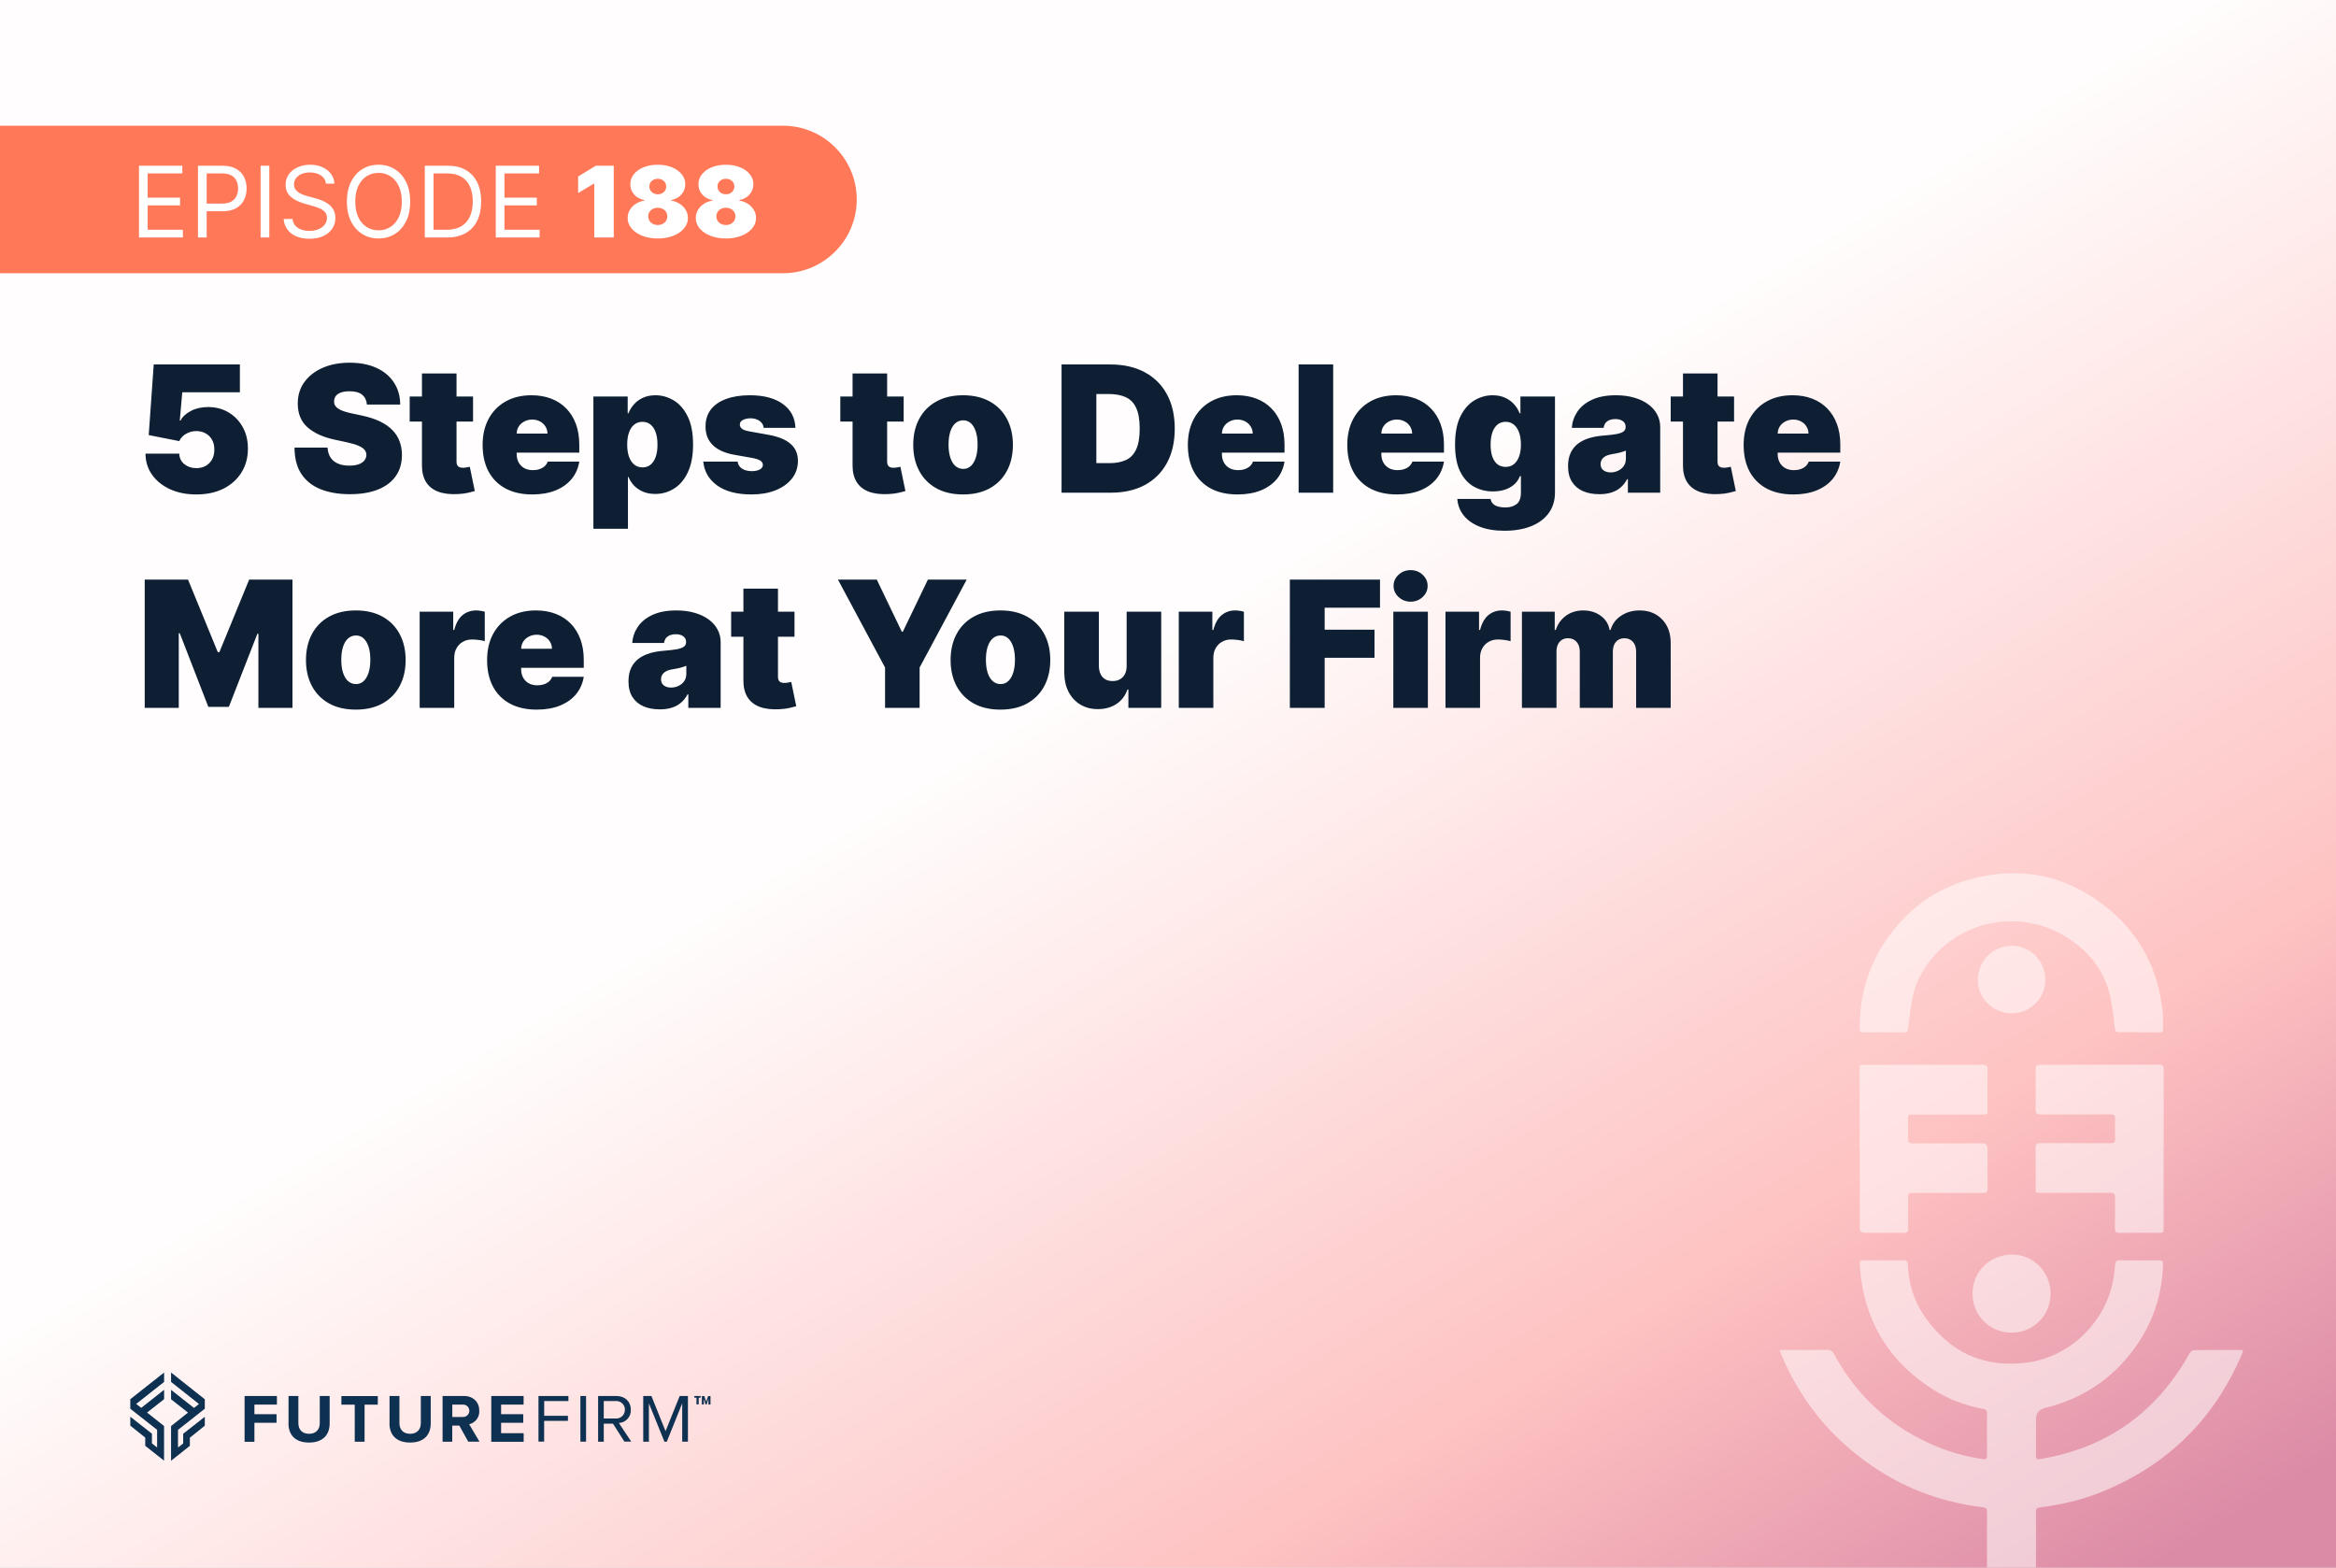
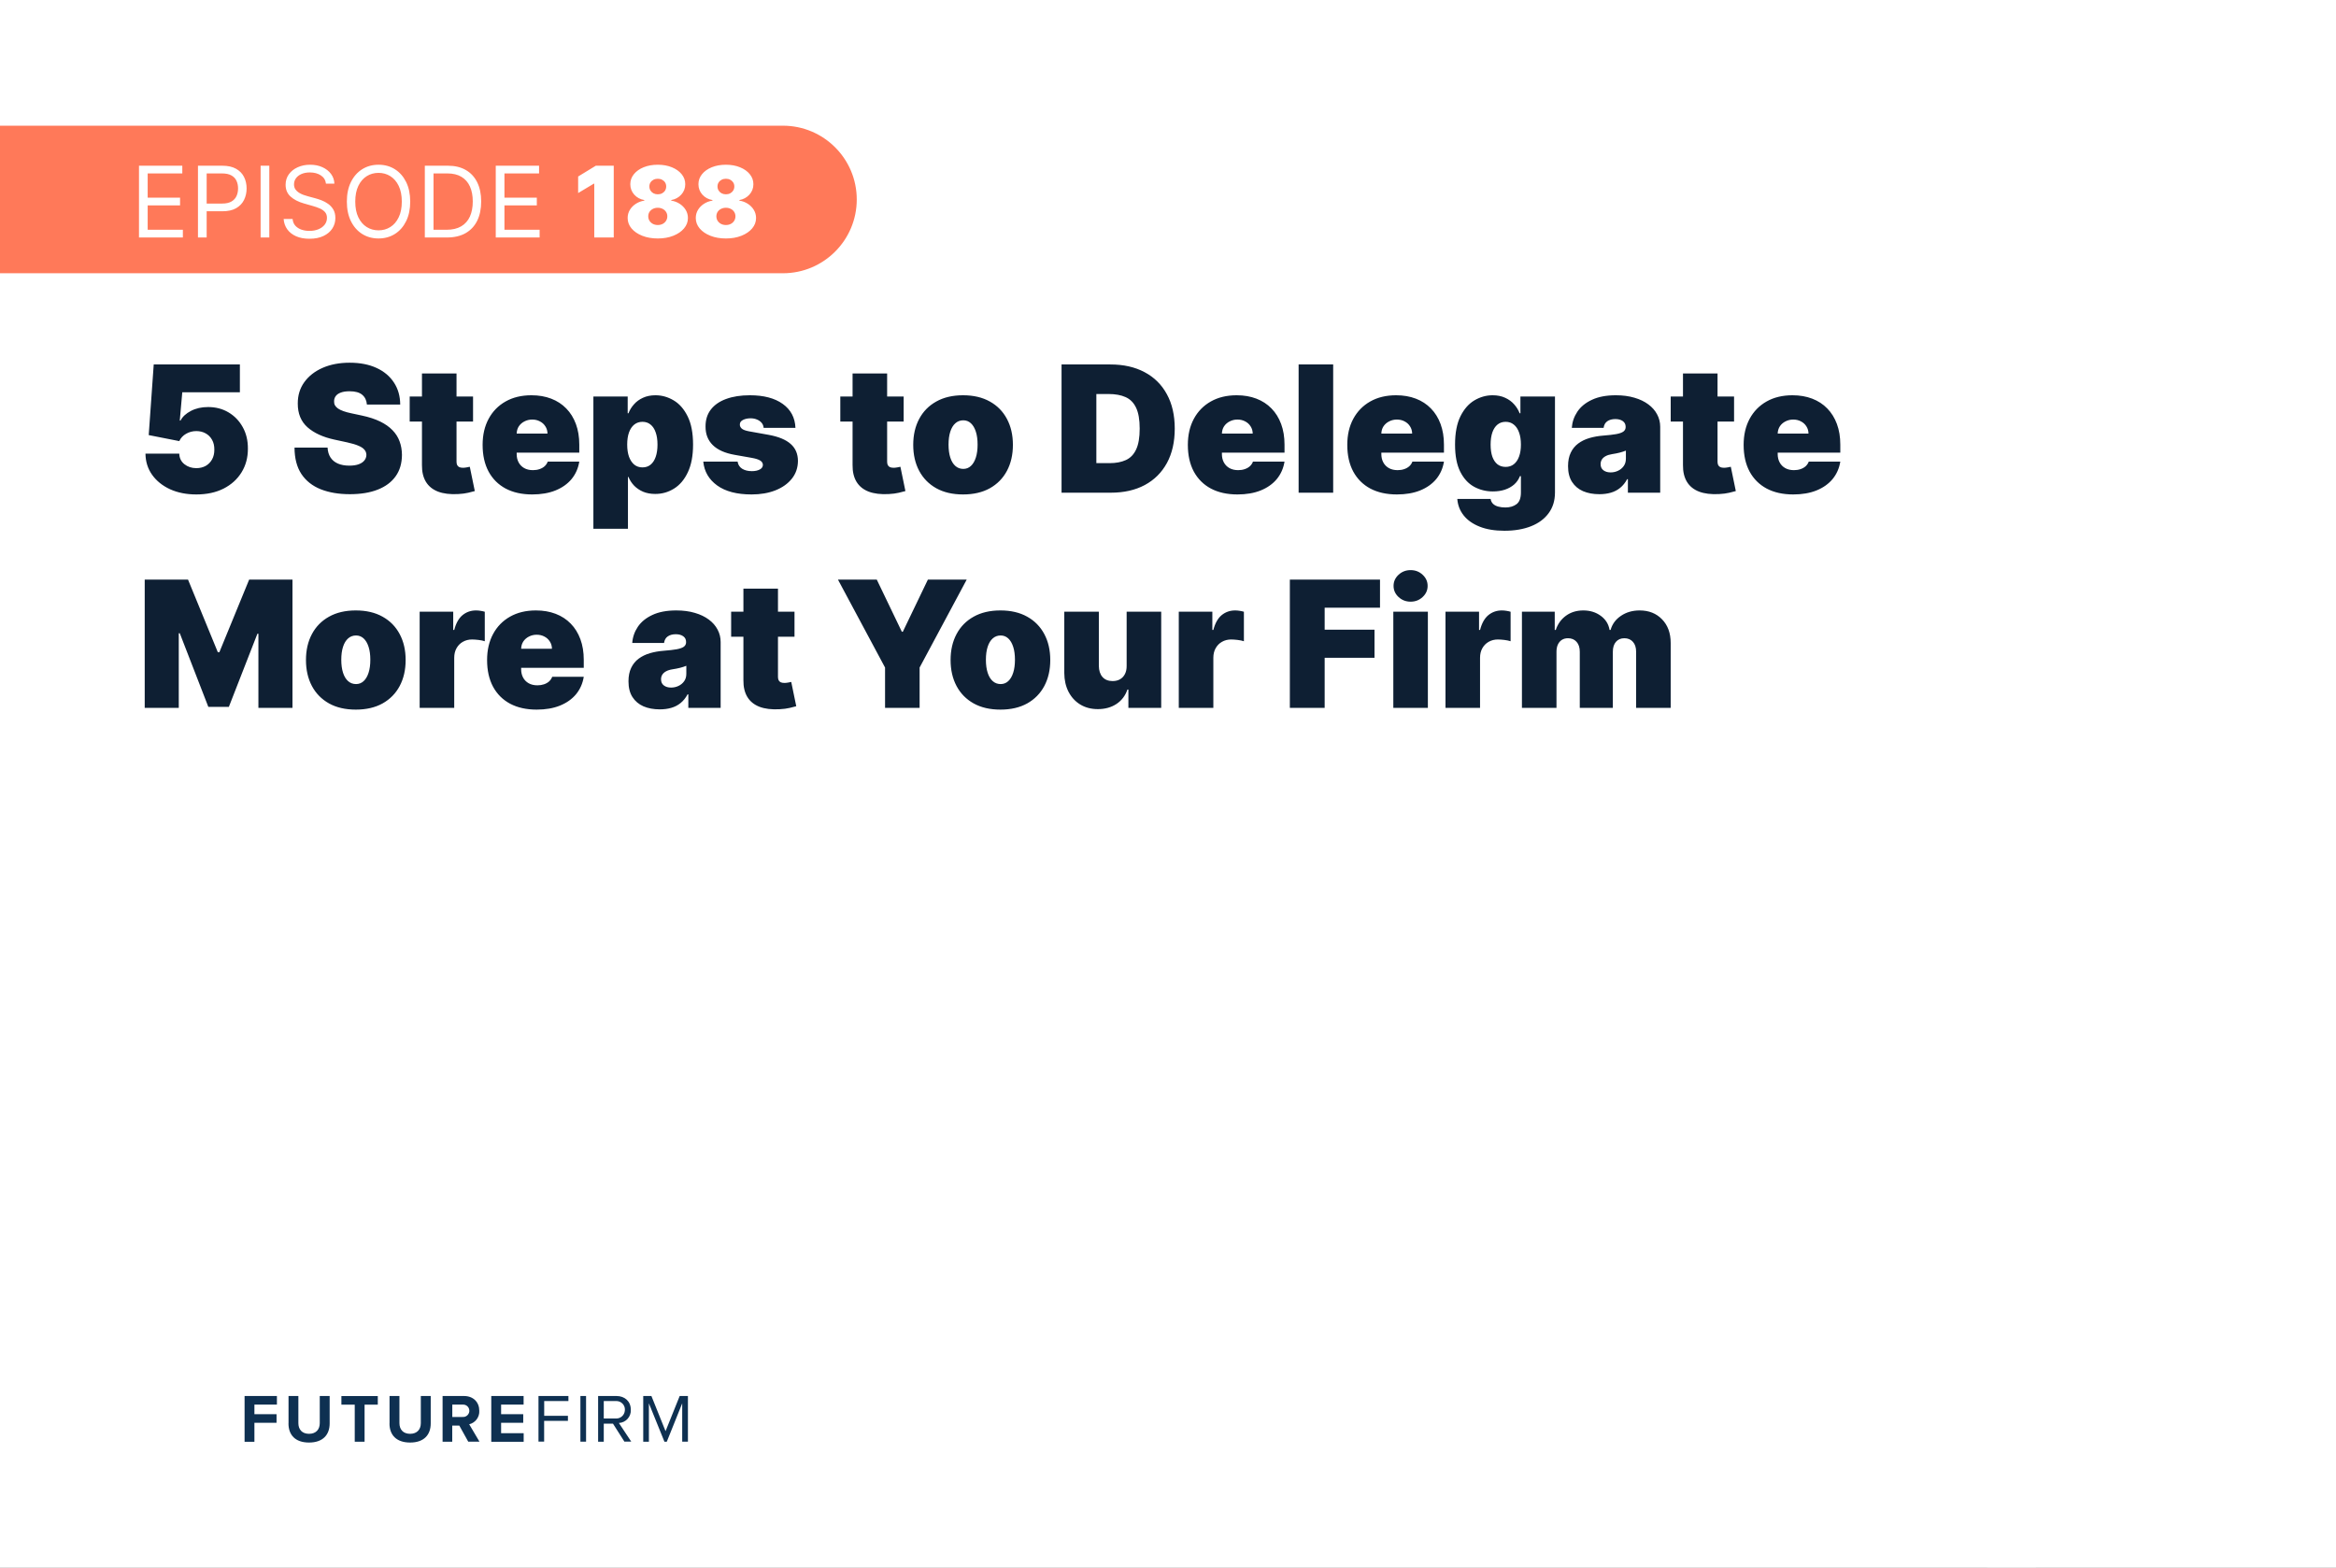
<svg xmlns="http://www.w3.org/2000/svg" width="380" height="255" viewBox="0 0 380 255" fill="none">
  <rect x="0" y="0" width="380" height="255" fill="#808080" stroke="none" />
  <g clip-path="url(#clip0_23_21)">
    <rect width="380" height="255" fill="white" />
-     <rect x="-1.318" y="-0.273" width="382.505" height="255.74" fill="url(#paint0_linear_23_21)" />
    <path d="M-0.631 20.447H127.369C133.989 20.447 139.369 25.827 139.369 32.447C139.369 39.067 133.989 44.447 127.369 44.447H-0.631V20.447Z" fill="#FF7959" />
    <path d="M39.786 234.518V227.078H45.046V228.478H41.386V230.038H44.986V231.438H41.386V234.528H39.786V234.508V234.518ZM46.936 231.538V227.078H48.536V231.488C48.536 232.528 49.146 233.228 50.276 233.228C51.406 233.228 52.016 232.518 52.016 231.488V227.078H53.626V231.538C53.626 233.378 52.536 234.648 50.266 234.648C47.996 234.648 46.926 233.378 46.926 231.538M57.706 234.518V228.488H55.536V227.088H61.456V228.488H59.306V234.518H57.706ZM63.366 231.538V227.078H64.976V231.488C64.976 232.528 65.586 233.228 66.716 233.228C67.846 233.228 68.456 232.518 68.456 231.488V227.078H70.066V231.538C70.066 233.378 68.986 234.648 66.716 234.648C64.446 234.648 63.356 233.388 63.356 231.538M76.176 234.518L74.716 231.888H73.566V234.518H71.996V227.078H75.466C77.016 227.078 77.966 228.098 77.966 229.478C78.026 230.518 77.326 231.438 76.326 231.678L77.996 234.508H76.186L76.176 234.518ZM76.346 229.468C76.346 228.918 75.886 228.468 75.336 228.478C75.306 228.478 75.276 228.478 75.246 228.478H73.576V230.488H75.246C75.796 230.538 76.286 230.128 76.346 229.578C76.346 229.538 76.346 229.508 76.346 229.468ZM79.916 234.518V227.078H85.176V228.478H81.516V230.038H85.116V231.438H81.516V233.128H85.186V234.528H79.926V234.508L79.916 234.518ZM87.596 234.518V227.078H92.466V227.898H88.526V230.298H92.386V231.118H88.516V234.498H87.596V234.518ZM94.416 227.078H95.336V234.508H94.416V227.078ZM101.586 234.518L99.716 231.578H98.216V234.518H97.296V227.078H100.276C101.636 227.078 102.616 227.948 102.616 229.318C102.676 230.448 101.806 231.408 100.676 231.468L102.686 234.498H101.606V234.518H101.586ZM101.656 229.318C101.676 228.548 101.066 227.918 100.296 227.898C100.246 227.898 100.206 227.898 100.156 227.898H98.216V230.738H100.156C100.926 230.788 101.596 230.208 101.646 229.428C101.646 229.388 101.646 229.338 101.646 229.298L101.656 229.318ZM110.976 234.518V228.268L108.466 234.518H108.086L105.556 228.268V234.518H104.636V227.078H105.966L108.266 232.798L110.566 227.078H111.906V234.508H110.976V234.518Z" fill="#0E3051" />
-     <path d="M23.926 229.768L26.696 227.598V226.068L22.976 229.008L22.156 228.368L26.696 224.788V223.258L21.196 227.598V229.148L25.556 232.578V235.448L24.716 234.788V233.208L21.196 230.448V231.898L23.626 233.848V235.178L26.686 237.598V231.958L23.916 229.768H23.926ZM27.826 223.258V224.788L32.366 228.378L31.556 229.018L27.826 226.078V227.608L30.586 229.778L27.826 231.968V237.608L30.886 235.188V233.858L33.316 231.908V230.458L29.796 233.218V234.798L28.956 235.458V232.588L33.316 229.148V227.608L27.826 223.258Z" fill="#0E3051" />
-     <path d="M115.236 227.558L114.956 228.448H114.776L114.496 227.558V228.458H114.176V227.088H114.576L114.876 228.018L115.196 227.088H115.576V228.468H115.246V227.568L115.236 227.558ZM113.986 227.348H113.656V228.438H113.296V227.348H112.946V227.078H113.976V227.348H113.986Z" fill="#0E3051" />
    <g style="mix-blend-mode:overlay" opacity="0.53">
      <path d="M364.881 219.666C364.811 219.906 364.761 220.116 364.671 220.316C360.211 230.756 352.751 238.166 342.271 242.526C338.921 243.926 335.411 244.746 331.821 245.196C331.331 245.256 331.191 245.446 331.191 245.906C331.211 248.986 331.211 252.076 331.191 255.166H323.231C323.211 252.096 323.221 249.026 323.231 245.956C323.241 245.426 323.071 245.246 322.541 245.176C315.591 244.336 309.251 241.906 303.571 237.786C297.351 233.276 292.751 227.456 289.771 220.356C289.691 220.156 289.631 219.936 289.511 219.586H290.621C292.821 219.586 295.021 219.606 297.221 219.576C297.771 219.566 298.061 219.746 298.331 220.236C302.161 227.306 307.811 232.366 315.261 235.386C317.621 236.336 320.061 236.956 322.571 237.346C323.031 237.416 323.231 237.296 323.231 236.816C323.221 234.486 323.211 232.166 323.231 229.846C323.241 229.216 322.801 229.226 322.411 229.146C319.621 228.596 316.981 227.616 314.571 226.106C307.821 221.856 303.781 215.826 302.731 207.876C302.631 207.136 302.621 206.386 302.541 205.646C302.481 205.136 302.711 205.006 303.181 205.006C305.341 205.026 307.491 205.026 309.651 205.006C310.151 205.006 310.331 205.166 310.351 205.676C310.461 208.716 311.311 211.546 313.021 214.046C317.041 219.916 322.631 222.556 329.711 221.646C336.451 220.776 342.141 215.446 343.631 208.836C343.861 207.806 343.991 206.746 344.071 205.696C344.121 205.156 344.311 204.996 344.831 205.006C346.951 205.026 349.061 205.026 351.181 205.006C351.741 204.996 351.891 205.196 351.871 205.726C351.701 210.786 350.131 215.366 347.131 219.446C343.501 224.376 338.681 227.546 332.731 229.006C332.711 229.016 332.691 229.016 332.671 229.026C331.685 229.26 331.191 229.89 331.191 230.916V236.636C331.201 237.386 331.251 237.436 331.981 237.316C342.811 235.486 350.841 229.716 356.181 220.136C356.311 219.896 356.661 219.616 356.901 219.616C359.431 219.576 361.961 219.586 364.491 219.596C364.591 219.596 364.691 219.626 364.871 219.666H364.881Z" fill="white" />
      <path d="M347.971 167.906C346.931 167.906 345.901 167.876 344.861 167.916C344.291 167.936 344.071 167.746 344.001 167.166C343.811 165.476 343.651 163.776 343.281 162.126C342.291 157.666 339.551 154.446 335.711 152.176C327.361 147.236 316.451 150.476 312.181 159.086C311.381 160.706 311.021 162.446 310.781 164.226C310.641 165.256 310.501 166.276 310.401 167.316C310.361 167.746 310.211 167.936 309.751 167.926C307.531 167.906 305.311 167.916 303.091 167.926C302.651 167.926 302.531 167.756 302.531 167.336C302.471 162.236 303.771 157.536 306.591 153.276C309.971 148.166 314.591 144.626 320.491 143.026C329.001 140.716 336.741 142.466 343.441 148.226C348.361 152.446 351.061 157.906 351.781 164.346C351.891 165.356 351.841 166.376 351.881 167.396C351.901 167.806 351.721 167.946 351.321 167.936C350.201 167.916 349.081 167.936 347.961 167.936L347.971 167.906Z" fill="white" />
-       <path d="M351.951 186.866C351.951 191.136 351.951 195.406 351.951 199.686C351.951 200.536 351.951 200.536 351.091 200.536C349.001 200.536 346.901 200.516 344.811 200.546C344.191 200.556 344.031 200.336 344.041 199.756C344.071 198.096 344.031 196.436 344.061 194.776C344.071 194.206 343.881 194.026 343.311 194.026C339.541 194.046 335.761 194.036 331.991 194.036C331.141 194.036 331.141 194.036 331.141 193.166C331.141 191.026 331.161 188.896 331.131 186.756C331.131 186.136 331.301 185.936 331.941 185.936C335.711 185.966 339.491 185.936 343.261 185.956C343.881 185.956 344.101 185.776 344.071 185.146C344.021 184.116 344.031 183.076 344.071 182.036C344.101 181.416 343.861 181.266 343.281 181.266C339.511 181.286 335.731 181.266 331.961 181.286C331.341 181.286 331.131 181.126 331.141 180.486C331.181 178.286 331.171 176.086 331.141 173.896C331.141 173.346 331.321 173.186 331.861 173.186C338.331 173.196 344.801 173.196 351.271 173.186C351.841 173.186 351.971 173.396 351.971 173.916C351.961 178.226 351.971 182.546 351.971 186.856L351.951 186.866Z" fill="white" />
      <path d="M302.501 186.846C302.501 182.576 302.501 178.306 302.501 174.026C302.501 173.206 302.501 173.206 303.331 173.206C309.741 173.206 316.141 173.206 322.551 173.196C323.161 173.196 323.331 173.396 323.321 173.986C323.291 176.146 323.311 178.296 323.311 180.456C323.311 181.296 323.311 181.296 322.491 181.296C318.741 181.296 314.991 181.296 311.231 181.296C310.381 181.296 310.381 181.296 310.381 182.166C310.381 183.186 310.411 184.196 310.381 185.216C310.361 185.826 310.591 185.986 311.181 185.986C314.931 185.966 318.691 185.966 322.441 185.966C323.028 185.966 323.321 186.266 323.321 186.866C323.321 189.006 323.301 191.136 323.331 193.276C323.331 193.876 323.161 194.066 322.561 194.056C318.791 194.036 315.011 194.046 311.241 194.046C310.401 194.046 310.401 194.046 310.401 194.866C310.401 196.526 310.381 198.186 310.411 199.846C310.421 200.406 310.231 200.556 309.691 200.546C307.581 200.516 305.461 200.546 303.351 200.536C302.798 200.536 302.521 200.266 302.521 199.726C302.521 195.436 302.521 191.146 302.521 186.846H302.501Z" fill="white" />
      <path d="M333.571 210.416C333.571 213.966 330.781 216.766 327.231 216.776C323.671 216.776 320.871 213.986 320.871 210.436C320.871 206.846 323.681 204.076 327.341 204.066C330.761 204.066 333.571 206.926 333.571 210.416Z" fill="white" />
      <path d="M332.711 159.296C332.781 162.246 330.371 164.756 327.401 164.826C324.361 164.896 321.801 162.526 321.741 159.576C321.671 156.426 324.021 153.926 327.121 153.846C330.171 153.776 332.641 156.176 332.711 159.286V159.296Z" fill="white" />
    </g>
    <path d="M22.61 38.63V26.956H29.656V28.21H24.024V32.154H29.291V33.409H24.024V37.376H29.747V38.63H22.61ZM32.204 38.63V26.956H36.149C37.065 26.956 37.814 27.121 38.395 27.451C38.98 27.778 39.414 28.221 39.695 28.78C39.976 29.338 40.117 29.962 40.117 30.649C40.117 31.337 39.976 31.962 39.695 32.525C39.417 33.087 38.988 33.536 38.407 33.87C37.825 34.201 37.08 34.366 36.172 34.366H33.344V33.112H36.126C36.753 33.112 37.257 33.004 37.637 32.787C38.017 32.571 38.292 32.278 38.464 31.909C38.638 31.537 38.726 31.117 38.726 30.649C38.726 30.182 38.638 29.764 38.464 29.395C38.292 29.027 38.015 28.738 37.631 28.529C37.247 28.316 36.738 28.21 36.103 28.21H33.618V38.63H32.204ZM43.808 26.956V38.63H42.394V26.956H43.808ZM53.027 29.874C52.959 29.297 52.681 28.848 52.195 28.529C51.708 28.21 51.112 28.05 50.405 28.05C49.888 28.05 49.436 28.134 49.048 28.301C48.664 28.468 48.364 28.698 48.147 28.991C47.935 29.283 47.828 29.616 47.828 29.988C47.828 30.3 47.902 30.568 48.05 30.792C48.203 31.012 48.396 31.197 48.632 31.345C48.868 31.489 49.115 31.609 49.373 31.704C49.632 31.795 49.869 31.869 50.086 31.926L51.271 32.246C51.575 32.325 51.914 32.436 52.286 32.576C52.662 32.717 53.021 32.909 53.364 33.152C53.709 33.392 53.994 33.699 54.219 34.076C54.443 34.452 54.555 34.914 54.555 35.461C54.555 36.092 54.39 36.662 54.059 37.171C53.732 37.68 53.253 38.085 52.622 38.385C51.995 38.685 51.233 38.836 50.337 38.836C49.5 38.836 48.776 38.701 48.164 38.431C47.556 38.161 47.078 37.785 46.728 37.302C46.382 36.819 46.186 36.259 46.141 35.62H47.6C47.638 36.061 47.786 36.426 48.045 36.715C48.307 37 48.638 37.213 49.037 37.353C49.44 37.49 49.873 37.559 50.337 37.559C50.876 37.559 51.361 37.471 51.79 37.296C52.22 37.118 52.56 36.871 52.81 36.555C53.061 36.236 53.187 35.864 53.187 35.438C53.187 35.05 53.078 34.735 52.862 34.492C52.645 34.248 52.36 34.051 52.007 33.899C51.653 33.747 51.271 33.614 50.861 33.5L49.424 33.089C48.512 32.827 47.79 32.453 47.258 31.966C46.726 31.48 46.46 30.843 46.46 30.057C46.46 29.403 46.637 28.833 46.99 28.346C47.347 27.856 47.826 27.476 48.427 27.206C49.031 26.933 49.706 26.796 50.45 26.796C51.203 26.796 51.872 26.931 52.457 27.201C53.042 27.467 53.506 27.831 53.848 28.295C54.194 28.759 54.376 29.285 54.395 29.874H53.027ZM66.73 32.793C66.73 34.024 66.508 35.088 66.063 35.985C65.618 36.882 65.008 37.574 64.233 38.06C63.458 38.547 62.572 38.79 61.577 38.79C60.581 38.79 59.696 38.547 58.92 38.06C58.145 37.574 57.535 36.882 57.09 35.985C56.646 35.088 56.423 34.024 56.423 32.793C56.423 31.562 56.646 30.497 57.09 29.601C57.535 28.704 58.145 28.012 58.92 27.526C59.696 27.039 60.581 26.796 61.577 26.796C62.572 26.796 63.458 27.039 64.233 27.526C65.008 28.012 65.618 28.704 66.063 29.601C66.508 30.497 66.73 31.562 66.73 32.793ZM65.362 32.793C65.362 31.782 65.193 30.929 64.855 30.233C64.52 29.538 64.066 29.012 63.492 28.654C62.922 28.297 62.283 28.118 61.577 28.118C60.87 28.118 60.229 28.297 59.656 28.654C59.086 29.012 58.631 29.538 58.293 30.233C57.959 30.929 57.791 31.782 57.791 32.793C57.791 33.804 57.959 34.657 58.293 35.352C58.631 36.048 59.086 36.574 59.656 36.932C60.229 37.289 60.87 37.467 61.577 37.467C62.283 37.467 62.922 37.289 63.492 36.932C64.066 36.574 64.52 36.048 64.855 35.352C65.193 34.657 65.362 33.804 65.362 32.793ZM72.71 38.63H69.107V26.956H72.87C74.002 26.956 74.971 27.189 75.777 27.657C76.583 28.12 77.2 28.787 77.63 29.658C78.059 30.524 78.274 31.562 78.274 32.77C78.274 33.986 78.057 35.033 77.624 35.911C77.191 36.785 76.56 37.458 75.731 37.929C74.903 38.397 73.896 38.63 72.71 38.63ZM70.521 37.376H72.619C73.584 37.376 74.384 37.19 75.019 36.818C75.653 36.445 76.127 35.915 76.438 35.227C76.75 34.539 76.906 33.72 76.906 32.77C76.906 31.828 76.752 31.016 76.444 30.336C76.136 29.652 75.676 29.127 75.064 28.763C74.453 28.394 73.691 28.21 72.778 28.21H70.521V37.376ZM80.645 38.63V26.956H87.691V28.21H82.059V32.154H87.326V33.409H82.059V37.376H87.782V38.63H80.645ZM99.839 26.956V38.63H96.67V29.874H96.601L94.047 31.402V28.711L96.921 26.956H99.839ZM107.002 38.79C106.06 38.79 105.218 38.644 104.477 38.351C103.739 38.058 103.158 37.661 102.732 37.16C102.31 36.658 102.1 36.092 102.1 35.461C102.1 34.978 102.219 34.537 102.459 34.138C102.702 33.739 103.029 33.409 103.439 33.146C103.85 32.88 104.308 32.709 104.813 32.633V32.542C104.148 32.428 103.601 32.134 103.171 31.659C102.746 31.18 102.533 30.615 102.533 29.965C102.533 29.354 102.727 28.81 103.114 28.335C103.502 27.856 104.032 27.48 104.705 27.206C105.377 26.933 106.143 26.796 107.002 26.796C107.861 26.796 108.627 26.935 109.299 27.212C109.972 27.486 110.502 27.862 110.89 28.341C111.278 28.816 111.471 29.357 111.471 29.965C111.471 30.619 111.255 31.183 110.822 31.659C110.388 32.134 109.845 32.428 109.191 32.542V32.633C109.693 32.709 110.149 32.88 110.559 33.146C110.97 33.409 111.297 33.739 111.54 34.138C111.783 34.537 111.905 34.978 111.905 35.461C111.905 36.092 111.692 36.658 111.266 37.16C110.844 37.661 110.263 38.058 109.522 38.351C108.784 38.644 107.945 38.79 107.002 38.79ZM107.002 36.601C107.302 36.601 107.568 36.54 107.8 36.419C108.032 36.297 108.214 36.13 108.347 35.917C108.484 35.7 108.553 35.457 108.553 35.187C108.553 34.917 108.484 34.678 108.347 34.469C108.214 34.26 108.032 34.096 107.8 33.979C107.568 33.857 107.302 33.796 107.002 33.796C106.706 33.796 106.44 33.857 106.204 33.979C105.972 34.096 105.788 34.26 105.651 34.469C105.518 34.678 105.452 34.917 105.452 35.187C105.452 35.457 105.518 35.698 105.651 35.911C105.788 36.124 105.972 36.293 106.204 36.419C106.44 36.54 106.706 36.601 107.002 36.601ZM107.002 31.607C107.268 31.607 107.504 31.552 107.709 31.442C107.914 31.332 108.076 31.18 108.194 30.986C108.311 30.792 108.37 30.573 108.37 30.33C108.37 30.087 108.311 29.872 108.194 29.686C108.076 29.496 107.914 29.348 107.709 29.241C107.504 29.131 107.268 29.076 107.002 29.076C106.74 29.076 106.504 29.131 106.295 29.241C106.09 29.348 105.928 29.496 105.811 29.686C105.693 29.872 105.634 30.087 105.634 30.33C105.634 30.573 105.693 30.792 105.811 30.986C105.928 31.176 106.09 31.328 106.295 31.442C106.504 31.552 106.74 31.607 107.002 31.607ZM118.086 38.79C117.143 38.79 116.301 38.644 115.56 38.351C114.823 38.058 114.241 37.661 113.816 37.16C113.394 36.658 113.183 36.092 113.183 35.461C113.183 34.978 113.303 34.537 113.542 34.138C113.785 33.739 114.112 33.409 114.523 33.146C114.933 32.88 115.391 32.709 115.896 32.633V32.542C115.231 32.428 114.684 32.134 114.255 31.659C113.829 31.18 113.616 30.615 113.616 29.965C113.616 29.354 113.81 28.81 114.198 28.335C114.585 27.856 115.115 27.48 115.788 27.206C116.461 26.933 117.227 26.796 118.086 26.796C118.944 26.796 119.71 26.935 120.383 27.212C121.056 27.486 121.586 27.862 121.973 28.341C122.361 28.816 122.555 29.357 122.555 29.965C122.555 30.619 122.338 31.183 121.905 31.659C121.472 32.134 120.928 32.428 120.275 32.542V32.633C120.776 32.709 121.232 32.88 121.643 33.146C122.053 33.409 122.38 33.739 122.623 34.138C122.866 34.537 122.988 34.978 122.988 35.461C122.988 36.092 122.775 36.658 122.35 37.16C121.928 37.661 121.346 38.058 120.605 38.351C119.868 38.644 119.028 38.79 118.086 38.79ZM118.086 36.601C118.386 36.601 118.652 36.54 118.884 36.419C119.115 36.297 119.298 36.13 119.431 35.917C119.568 35.7 119.636 35.457 119.636 35.187C119.636 34.917 119.568 34.678 119.431 34.469C119.298 34.26 119.115 34.096 118.884 33.979C118.652 33.857 118.386 33.796 118.086 33.796C117.789 33.796 117.523 33.857 117.287 33.979C117.056 34.096 116.871 34.26 116.734 34.469C116.601 34.678 116.535 34.917 116.535 35.187C116.535 35.457 116.601 35.698 116.734 35.911C116.871 36.124 117.056 36.293 117.287 36.419C117.523 36.54 117.789 36.601 118.086 36.601ZM118.086 31.607C118.352 31.607 118.587 31.552 118.792 31.442C118.998 31.332 119.159 31.18 119.277 30.986C119.395 30.792 119.454 30.573 119.454 30.33C119.454 30.087 119.395 29.872 119.277 29.686C119.159 29.496 118.998 29.348 118.792 29.241C118.587 29.131 118.352 29.076 118.086 29.076C117.823 29.076 117.588 29.131 117.379 29.241C117.173 29.348 117.012 29.496 116.894 29.686C116.776 29.872 116.717 30.087 116.717 30.33C116.717 30.573 116.776 30.792 116.894 30.986C117.012 31.176 117.173 31.328 117.379 31.442C117.588 31.552 117.823 31.607 118.086 31.607Z" fill="white" />
    <path d="M31.933 80.428C30.331 80.428 28.908 80.146 27.666 79.583C26.43 79.012 25.455 78.228 24.742 77.23C24.036 76.232 23.677 75.085 23.663 73.788H29.163C29.183 74.507 29.461 75.081 29.998 75.509C30.541 75.937 31.186 76.15 31.933 76.15C32.51 76.15 33.019 76.028 33.461 75.784C33.902 75.533 34.248 75.18 34.499 74.725C34.751 74.27 34.873 73.74 34.866 73.136C34.873 72.525 34.751 71.995 34.499 71.547C34.248 71.092 33.902 70.742 33.461 70.498C33.019 70.247 32.51 70.121 31.933 70.121C31.335 70.121 30.782 70.267 30.273 70.559C29.77 70.844 29.4 71.241 29.163 71.751L24.192 70.773L25.007 59.285H39.022V63.807H29.651L29.244 68.41H29.366C29.692 67.779 30.256 67.256 31.057 66.842C31.858 66.421 32.788 66.21 33.848 66.21C35.09 66.21 36.197 66.499 37.168 67.076C38.146 67.653 38.916 68.451 39.48 69.469C40.05 70.481 40.332 71.649 40.325 72.973C40.332 74.426 39.986 75.716 39.286 76.843C38.594 77.963 37.619 78.843 36.363 79.481C35.107 80.112 33.63 80.428 31.933 80.428ZM59.684 65.803C59.63 65.124 59.375 64.594 58.92 64.214C58.472 63.834 57.789 63.644 56.873 63.644C56.289 63.644 55.81 63.715 55.437 63.858C55.07 63.993 54.798 64.18 54.622 64.418C54.445 64.655 54.354 64.927 54.347 65.232C54.333 65.484 54.377 65.711 54.479 65.915C54.588 66.112 54.758 66.292 54.989 66.455C55.219 66.611 55.515 66.753 55.875 66.882C56.235 67.011 56.662 67.127 57.158 67.229L58.869 67.595C60.023 67.84 61.011 68.162 61.833 68.563C62.654 68.963 63.327 69.435 63.849 69.978C64.372 70.515 64.756 71.119 65 71.791C65.251 72.464 65.38 73.197 65.387 73.991C65.38 75.363 65.038 76.524 64.359 77.475C63.68 78.425 62.709 79.148 61.446 79.644C60.19 80.139 58.679 80.387 56.913 80.387C55.101 80.387 53.519 80.119 52.167 79.583C50.823 79.046 49.777 78.221 49.031 77.108C48.291 75.987 47.917 74.555 47.91 72.81H53.288C53.322 73.448 53.481 73.984 53.767 74.419C54.052 74.854 54.452 75.183 54.968 75.407C55.491 75.631 56.112 75.743 56.832 75.743C57.436 75.743 57.942 75.668 58.35 75.519C58.757 75.37 59.066 75.162 59.276 74.898C59.487 74.633 59.596 74.331 59.602 73.991C59.596 73.672 59.49 73.394 59.287 73.156C59.09 72.912 58.764 72.694 58.309 72.504C57.854 72.307 57.239 72.124 56.465 71.954L54.388 71.506C52.541 71.106 51.084 70.437 50.019 69.5C48.959 68.556 48.433 67.269 48.44 65.64C48.433 64.316 48.786 63.158 49.499 62.167C50.219 61.169 51.214 60.391 52.483 59.834C53.76 59.278 55.223 58.999 56.873 58.999C58.557 58.999 60.013 59.281 61.242 59.845C62.471 60.408 63.418 61.203 64.084 62.228C64.756 63.246 65.095 64.438 65.102 65.803H59.684ZM76.952 64.499V68.573H66.645V64.499H76.952ZM68.641 60.751H74.263V75.112C74.263 75.329 74.301 75.512 74.375 75.662C74.45 75.804 74.565 75.913 74.722 75.987C74.878 76.055 75.078 76.089 75.323 76.089C75.492 76.089 75.689 76.069 75.913 76.028C76.144 75.987 76.314 75.954 76.422 75.926L77.237 79.878C76.986 79.953 76.626 80.044 76.158 80.153C75.696 80.262 75.146 80.333 74.508 80.367C73.218 80.435 72.135 80.302 71.259 79.97C70.383 79.63 69.724 79.097 69.283 78.371C68.842 77.644 68.628 76.734 68.641 75.641V60.751ZM86.574 80.428C84.904 80.428 83.464 80.109 82.256 79.471C81.054 78.826 80.127 77.902 79.475 76.7C78.83 75.492 78.508 74.046 78.508 72.362C78.508 70.746 78.834 69.334 79.486 68.125C80.137 66.916 81.057 65.976 82.246 65.304C83.434 64.632 84.836 64.295 86.452 64.295C87.633 64.295 88.703 64.479 89.66 64.845C90.617 65.212 91.436 65.745 92.115 66.444C92.794 67.137 93.316 67.979 93.683 68.97C94.05 69.962 94.233 71.079 94.233 72.321V73.625H80.26V70.528H89.059C89.052 70.08 88.937 69.686 88.713 69.347C88.496 69.001 88.2 68.733 87.827 68.543C87.46 68.346 87.043 68.247 86.574 68.247C86.119 68.247 85.702 68.346 85.321 68.543C84.941 68.733 84.636 68.997 84.405 69.337C84.181 69.676 84.062 70.074 84.048 70.528V73.869C84.048 74.371 84.153 74.82 84.364 75.213C84.575 75.607 84.877 75.916 85.27 76.14C85.664 76.364 86.139 76.476 86.696 76.476C87.083 76.476 87.436 76.422 87.755 76.313C88.081 76.205 88.36 76.049 88.591 75.845C88.822 75.634 88.991 75.383 89.1 75.091H94.233C94.056 76.178 93.639 77.121 92.98 77.923C92.322 78.717 91.449 79.335 90.363 79.776C89.283 80.211 88.02 80.428 86.574 80.428ZM96.527 86.009V64.499H102.108V67.229H102.231C102.434 66.699 102.733 66.213 103.127 65.772C103.521 65.324 104.009 64.968 104.593 64.703C105.177 64.431 105.856 64.295 106.63 64.295C107.662 64.295 108.644 64.57 109.574 65.12C110.511 65.67 111.271 66.536 111.855 67.718C112.446 68.899 112.741 70.433 112.741 72.321C112.741 74.127 112.459 75.624 111.896 76.812C111.339 78.001 110.592 78.887 109.655 79.471C108.725 80.055 107.703 80.347 106.59 80.347C105.856 80.347 105.201 80.228 104.624 79.99C104.054 79.746 103.565 79.416 103.157 79.002C102.757 78.581 102.448 78.106 102.231 77.576H102.149V86.009H96.527ZM102.027 72.321C102.027 73.082 102.125 73.74 102.322 74.297C102.526 74.847 102.811 75.275 103.178 75.58C103.551 75.879 103.996 76.028 104.512 76.028C105.028 76.028 105.466 75.882 105.826 75.59C106.192 75.291 106.471 74.867 106.661 74.317C106.858 73.76 106.956 73.095 106.956 72.321C106.956 71.547 106.858 70.885 106.661 70.335C106.471 69.778 106.192 69.354 105.826 69.062C105.466 68.763 105.028 68.614 104.512 68.614C103.996 68.614 103.551 68.763 103.178 69.062C102.811 69.354 102.526 69.778 102.322 70.335C102.125 70.885 102.027 71.547 102.027 72.321ZM129.396 69.591H124.222C124.195 69.272 124.083 68.997 123.886 68.766C123.689 68.536 123.434 68.359 123.122 68.237C122.816 68.108 122.477 68.043 122.104 68.043C121.621 68.043 121.207 68.132 120.861 68.308C120.515 68.485 120.345 68.736 120.352 69.062C120.345 69.293 120.443 69.507 120.647 69.704C120.858 69.9 121.262 70.053 121.859 70.162L125.037 70.732C126.639 71.024 127.831 71.516 128.612 72.209C129.399 72.895 129.796 73.815 129.803 74.969C129.796 76.083 129.464 77.05 128.805 77.872C128.153 78.686 127.26 79.318 126.127 79.766C124.999 80.207 123.713 80.428 122.267 80.428C119.876 80.428 118.006 79.939 116.655 78.962C115.31 77.984 114.56 76.694 114.404 75.091H119.985C120.06 75.587 120.304 75.971 120.718 76.242C121.139 76.507 121.669 76.639 122.307 76.639C122.823 76.639 123.248 76.551 123.58 76.374C123.92 76.198 124.093 75.947 124.1 75.621C124.093 75.322 123.944 75.085 123.652 74.908C123.366 74.731 122.918 74.589 122.307 74.48L119.537 73.991C117.941 73.713 116.746 73.183 115.952 72.403C115.158 71.622 114.764 70.617 114.771 69.388C114.764 68.301 115.049 67.381 115.626 66.628C116.21 65.867 117.042 65.29 118.121 64.896C119.208 64.496 120.494 64.295 121.981 64.295C124.242 64.295 126.025 64.764 127.328 65.701C128.639 66.638 129.328 67.935 129.396 69.591ZM147 64.499V68.573H136.693V64.499H147ZM138.689 60.751H144.311V75.112C144.311 75.329 144.349 75.512 144.423 75.662C144.498 75.804 144.614 75.913 144.77 75.987C144.926 76.055 145.126 76.089 145.371 76.089C145.54 76.089 145.737 76.069 145.961 76.028C146.192 75.987 146.362 75.954 146.471 75.926L147.285 79.878C147.034 79.953 146.674 80.044 146.206 80.153C145.744 80.262 145.194 80.333 144.556 80.367C143.266 80.435 142.183 80.302 141.307 79.97C140.431 79.63 139.772 79.097 139.331 78.371C138.89 77.644 138.676 76.734 138.689 75.641V60.751ZM156.663 80.428C154.965 80.428 153.512 80.092 152.304 79.42C151.095 78.741 150.168 77.797 149.523 76.588C148.878 75.373 148.556 73.964 148.556 72.362C148.556 70.759 148.878 69.354 149.523 68.145C150.168 66.93 151.095 65.986 152.304 65.314C153.512 64.635 154.965 64.295 156.663 64.295C158.36 64.295 159.813 64.635 161.022 65.314C162.231 65.986 163.157 66.93 163.802 68.145C164.447 69.354 164.77 70.759 164.77 72.362C164.77 73.964 164.447 75.373 163.802 76.588C163.157 77.797 162.231 78.741 161.022 79.42C159.813 80.092 158.36 80.428 156.663 80.428ZM156.704 76.273C157.179 76.273 157.59 76.113 157.936 75.794C158.282 75.475 158.551 75.02 158.741 74.429C158.931 73.838 159.026 73.136 159.026 72.321C159.026 71.499 158.931 70.797 158.741 70.213C158.551 69.622 158.282 69.167 157.936 68.848C157.59 68.529 157.179 68.369 156.704 68.369C156.201 68.369 155.77 68.529 155.41 68.848C155.05 69.167 154.775 69.622 154.585 70.213C154.395 70.797 154.3 71.499 154.3 72.321C154.3 73.136 154.395 73.838 154.585 74.429C154.775 75.02 155.05 75.475 155.41 75.794C155.77 76.113 156.201 76.273 156.704 76.273ZM180.709 80.143H172.684V59.285H180.628C182.773 59.285 184.627 59.702 186.189 60.537C187.757 61.366 188.966 62.561 189.814 64.122C190.67 65.677 191.098 67.541 191.098 69.714C191.098 71.886 190.673 73.754 189.824 75.315C188.976 76.87 187.774 78.065 186.219 78.9C184.664 79.729 182.828 80.143 180.709 80.143ZM178.346 75.336H180.505C181.537 75.336 182.417 75.169 183.143 74.837C183.877 74.504 184.433 73.93 184.814 73.115C185.201 72.301 185.394 71.167 185.394 69.714C185.394 68.261 185.197 67.127 184.803 66.312C184.416 65.497 183.846 64.924 183.092 64.591C182.345 64.258 181.429 64.092 180.342 64.092H178.346V75.336ZM201.295 80.428C199.625 80.428 198.185 80.109 196.977 79.471C195.775 78.826 194.848 77.902 194.196 76.7C193.551 75.492 193.229 74.046 193.229 72.362C193.229 70.746 193.555 69.334 194.206 68.125C194.858 66.916 195.778 65.976 196.967 65.304C198.155 64.632 199.557 64.295 201.173 64.295C202.354 64.295 203.424 64.479 204.381 64.845C205.338 65.212 206.157 65.745 206.836 66.444C207.515 67.137 208.037 67.979 208.404 68.97C208.771 69.962 208.954 71.079 208.954 72.321V73.625H194.98V70.528H203.78C203.773 70.08 203.658 69.686 203.434 69.347C203.217 69.001 202.921 68.733 202.548 68.543C202.181 68.346 201.764 68.247 201.295 68.247C200.84 68.247 200.423 68.346 200.042 68.543C199.662 68.733 199.357 68.997 199.126 69.337C198.902 69.676 198.783 70.074 198.769 70.528V73.869C198.769 74.371 198.874 74.82 199.085 75.213C199.295 75.607 199.598 75.916 199.991 76.14C200.385 76.364 200.86 76.476 201.417 76.476C201.804 76.476 202.157 76.422 202.476 76.313C202.802 76.205 203.081 76.049 203.312 75.845C203.542 75.634 203.712 75.383 203.821 75.091H208.954C208.777 76.178 208.36 77.121 207.701 77.923C207.043 78.717 206.17 79.335 205.084 79.776C204.004 80.211 202.741 80.428 201.295 80.428ZM216.87 59.285V80.143H211.248V59.285H216.87ZM227.23 80.428C225.56 80.428 224.121 80.109 222.912 79.471C221.71 78.826 220.784 77.902 220.132 76.7C219.487 75.492 219.164 74.046 219.164 72.362C219.164 70.746 219.49 69.334 220.142 68.125C220.794 66.916 221.714 65.976 222.902 65.304C224.09 64.632 225.492 64.295 227.108 64.295C228.29 64.295 229.359 64.479 230.316 64.845C231.274 65.212 232.092 65.745 232.771 66.444C233.45 67.137 233.973 67.979 234.339 68.97C234.706 69.962 234.889 71.079 234.889 72.321V73.625H220.916V70.528H229.716C229.709 70.08 229.593 69.686 229.369 69.347C229.152 69.001 228.857 68.733 228.483 68.543C228.117 68.346 227.699 68.247 227.23 68.247C226.776 68.247 226.358 68.346 225.978 68.543C225.598 68.733 225.292 68.997 225.061 69.337C224.837 69.676 224.718 70.074 224.705 70.528V73.869C224.705 74.371 224.81 74.82 225.02 75.213C225.231 75.607 225.533 75.916 225.927 76.14C226.321 76.364 226.796 76.476 227.353 76.476C227.74 76.476 228.093 76.422 228.412 76.313C228.738 76.205 229.016 76.049 229.247 75.845C229.478 75.634 229.648 75.383 229.756 75.091H234.889C234.713 76.178 234.295 77.121 233.637 77.923C232.978 78.717 232.106 79.335 231.019 79.776C229.94 80.211 228.677 80.428 227.23 80.428ZM244.72 86.335C243.152 86.335 241.807 86.111 240.687 85.663C239.574 85.222 238.708 84.611 238.09 83.83C237.479 83.056 237.136 82.166 237.061 81.161H242.48C242.534 81.494 242.67 81.762 242.887 81.966C243.104 82.17 243.383 82.316 243.722 82.404C244.068 82.499 244.455 82.546 244.883 82.546C245.61 82.546 246.211 82.37 246.686 82.017C247.168 81.664 247.409 81.026 247.409 80.102V77.454H247.246C247.042 77.984 246.73 78.435 246.309 78.809C245.888 79.175 245.382 79.457 244.792 79.654C244.201 79.844 243.552 79.939 242.846 79.939C241.733 79.939 240.707 79.681 239.77 79.165C238.84 78.649 238.093 77.831 237.53 76.711C236.973 75.59 236.695 74.127 236.695 72.321C236.695 70.433 236.987 68.899 237.571 67.718C238.161 66.536 238.922 65.67 239.852 65.12C240.789 64.57 241.773 64.295 242.806 64.295C243.58 64.295 244.259 64.431 244.842 64.703C245.426 64.968 245.915 65.324 246.309 65.772C246.703 66.213 247.002 66.699 247.205 67.229H247.328V64.499H252.95V80.102C252.95 81.426 252.607 82.55 251.921 83.473C251.242 84.403 250.285 85.113 249.049 85.602C247.813 86.091 246.37 86.335 244.72 86.335ZM244.924 75.947C245.44 75.947 245.881 75.804 246.248 75.519C246.621 75.227 246.907 74.813 247.103 74.276C247.307 73.733 247.409 73.082 247.409 72.321C247.409 71.547 247.307 70.885 247.103 70.335C246.907 69.778 246.621 69.354 246.248 69.062C245.881 68.763 245.44 68.614 244.924 68.614C244.408 68.614 243.967 68.763 243.6 69.062C243.24 69.354 242.962 69.778 242.765 70.335C242.575 70.885 242.48 71.547 242.48 72.321C242.48 73.095 242.575 73.754 242.765 74.297C242.962 74.833 243.24 75.244 243.6 75.529C243.967 75.808 244.408 75.947 244.924 75.947ZM260.168 80.387C259.17 80.387 258.287 80.224 257.52 79.898C256.759 79.566 256.162 79.063 255.727 78.391C255.293 77.719 255.076 76.863 255.076 75.825C255.076 74.969 255.222 74.239 255.514 73.635C255.805 73.024 256.213 72.525 256.736 72.138C257.259 71.751 257.866 71.455 258.559 71.252C259.258 71.048 260.012 70.915 260.82 70.854C261.696 70.787 262.398 70.705 262.928 70.61C263.464 70.508 263.851 70.369 264.089 70.192C264.327 70.009 264.446 69.768 264.446 69.469V69.428C264.446 69.021 264.289 68.709 263.977 68.492C263.665 68.274 263.264 68.166 262.775 68.166C262.239 68.166 261.801 68.284 261.461 68.522C261.129 68.753 260.928 69.109 260.861 69.591H255.687C255.755 68.641 256.057 67.765 256.593 66.964C257.136 66.156 257.927 65.511 258.966 65.029C260.005 64.54 261.302 64.295 262.857 64.295C263.977 64.295 264.982 64.428 265.871 64.693C266.761 64.951 267.518 65.314 268.143 65.782C268.767 66.244 269.243 66.787 269.568 67.412C269.901 68.03 270.068 68.702 270.068 69.428V80.143H264.812V77.943H264.69C264.378 78.527 263.997 78.999 263.549 79.359C263.108 79.719 262.602 79.98 262.032 80.143C261.468 80.306 260.847 80.387 260.168 80.387ZM262.001 76.843C262.429 76.843 262.83 76.755 263.203 76.578C263.583 76.402 263.892 76.147 264.13 75.814C264.367 75.482 264.486 75.078 264.486 74.602V73.299C264.337 73.36 264.177 73.418 264.008 73.472C263.845 73.526 263.668 73.577 263.478 73.625C263.295 73.672 263.098 73.716 262.887 73.757C262.684 73.798 262.47 73.835 262.246 73.869C261.811 73.937 261.455 74.049 261.176 74.205C260.905 74.355 260.701 74.541 260.565 74.765C260.436 74.983 260.372 75.227 260.372 75.499C260.372 75.933 260.524 76.266 260.83 76.497C261.135 76.728 261.526 76.843 262.001 76.843ZM282.083 64.499V68.573H271.776V64.499H282.083ZM273.772 60.751H279.394V75.112C279.394 75.329 279.432 75.512 279.506 75.662C279.581 75.804 279.696 75.913 279.853 75.987C280.009 76.055 280.209 76.089 280.453 76.089C280.623 76.089 280.82 76.069 281.044 76.028C281.275 75.987 281.445 75.954 281.553 75.926L282.368 79.878C282.117 79.953 281.757 80.044 281.289 80.153C280.827 80.262 280.277 80.333 279.639 80.367C278.349 80.435 277.266 80.302 276.39 79.97C275.514 79.63 274.855 79.097 274.414 78.371C273.973 77.644 273.759 76.734 273.772 75.641V60.751ZM291.705 80.428C290.035 80.428 288.595 80.109 287.387 79.471C286.185 78.826 285.258 77.902 284.606 76.7C283.961 75.492 283.639 74.046 283.639 72.362C283.639 70.746 283.965 69.334 284.616 68.125C285.268 66.916 286.188 65.976 287.376 65.304C288.565 64.632 289.967 64.295 291.583 64.295C292.764 64.295 293.834 64.479 294.791 64.845C295.748 65.212 296.567 65.745 297.246 66.444C297.924 67.137 298.447 67.979 298.814 68.97C299.181 69.962 299.364 71.079 299.364 72.321V73.625H285.39V70.528H294.19C294.183 70.08 294.068 69.686 293.844 69.347C293.627 69.001 293.331 68.733 292.958 68.543C292.591 68.346 292.174 68.247 291.705 68.247C291.25 68.247 290.833 68.346 290.452 68.543C290.072 68.733 289.767 68.997 289.536 69.337C289.312 69.676 289.193 70.074 289.179 70.528V73.869C289.179 74.371 289.284 74.82 289.495 75.213C289.705 75.607 290.008 75.916 290.401 76.14C290.795 76.364 291.27 76.476 291.827 76.476C292.214 76.476 292.567 76.422 292.886 76.313C293.212 76.205 293.491 76.049 293.722 75.845C293.952 75.634 294.122 75.383 294.231 75.091H299.364C299.187 76.178 298.77 77.121 298.111 77.923C297.453 78.717 296.58 79.335 295.494 79.776C294.414 80.211 293.151 80.428 291.705 80.428ZM23.541 94.284H30.588L35.437 106.099H35.681L40.529 94.284H47.577V115.143H42.036V103.084H41.873L37.229 114.98H33.888L29.244 103.003H29.081V115.143H23.541V94.284ZM57.879 115.428C56.181 115.428 54.728 115.092 53.52 114.42C52.311 113.741 51.384 112.797 50.739 111.588C50.094 110.373 49.772 108.964 49.772 107.362C49.772 105.759 50.094 104.354 50.739 103.145C51.384 101.93 52.311 100.986 53.52 100.314C54.728 99.635 56.181 99.295 57.879 99.295C59.576 99.295 61.029 99.635 62.238 100.314C63.446 100.986 64.373 101.93 65.018 103.145C65.663 104.354 65.986 105.759 65.986 107.362C65.986 108.964 65.663 110.373 65.018 111.588C64.373 112.797 63.446 113.741 62.238 114.42C61.029 115.092 59.576 115.428 57.879 115.428ZM57.919 111.273C58.395 111.273 58.805 111.113 59.152 110.794C59.498 110.475 59.766 110.02 59.956 109.429C60.146 108.839 60.241 108.136 60.241 107.321C60.241 106.499 60.146 105.797 59.956 105.213C59.766 104.622 59.498 104.167 59.152 103.848C58.805 103.529 58.395 103.369 57.919 103.369C57.417 103.369 56.986 103.529 56.626 103.848C56.266 104.167 55.991 104.622 55.801 105.213C55.611 105.797 55.516 106.499 55.516 107.321C55.516 108.136 55.611 108.839 55.801 109.429C55.991 110.02 56.266 110.475 56.626 110.794C56.986 111.113 57.417 111.273 57.919 111.273ZM68.267 115.143V99.499H73.726V102.473H73.889C74.174 101.373 74.626 100.569 75.243 100.059C75.868 99.55 76.598 99.295 77.433 99.295C77.678 99.295 77.919 99.316 78.156 99.356C78.401 99.391 78.635 99.441 78.859 99.509V104.306C78.581 104.211 78.238 104.14 77.831 104.092C77.423 104.045 77.073 104.021 76.781 104.021C76.231 104.021 75.736 104.147 75.294 104.398C74.86 104.642 74.517 104.989 74.266 105.437C74.015 105.878 73.889 106.398 73.889 106.995V115.143H68.267ZM87.302 115.428C85.632 115.428 84.192 115.109 82.984 114.471C81.782 113.826 80.855 112.902 80.204 111.7C79.558 110.492 79.236 109.046 79.236 107.362C79.236 105.746 79.562 104.333 80.214 103.125C80.865 101.916 81.785 100.976 82.974 100.304C84.162 99.632 85.564 99.295 87.18 99.295C88.362 99.295 89.431 99.479 90.388 99.845C91.346 100.212 92.164 100.745 92.843 101.444C93.522 102.137 94.045 102.979 94.411 103.97C94.778 104.962 94.961 106.078 94.961 107.321V108.625H80.988V105.528H89.787C89.781 105.08 89.665 104.687 89.441 104.347C89.224 104.001 88.928 103.733 88.555 103.542C88.188 103.346 87.771 103.247 87.302 103.247C86.847 103.247 86.43 103.346 86.049 103.542C85.669 103.733 85.364 103.997 85.133 104.337C84.909 104.676 84.79 105.074 84.776 105.528V108.869C84.776 109.372 84.882 109.82 85.092 110.213C85.303 110.607 85.605 110.916 85.999 111.14C86.392 111.364 86.868 111.476 87.424 111.476C87.811 111.476 88.165 111.422 88.484 111.313C88.81 111.205 89.088 111.049 89.319 110.845C89.55 110.634 89.719 110.383 89.828 110.091H94.961C94.785 111.178 94.367 112.121 93.709 112.923C93.05 113.717 92.177 114.335 91.091 114.776C90.011 115.211 88.749 115.428 87.302 115.428ZM107.328 115.387C106.33 115.387 105.447 115.224 104.68 114.898C103.92 114.566 103.322 114.063 102.887 113.391C102.453 112.719 102.236 111.863 102.236 110.825C102.236 109.969 102.382 109.239 102.674 108.635C102.966 108.024 103.373 107.525 103.896 107.138C104.419 106.751 105.026 106.455 105.719 106.252C106.418 106.048 107.172 105.916 107.98 105.854C108.856 105.786 109.558 105.705 110.088 105.61C110.624 105.508 111.012 105.369 111.249 105.192C111.487 105.009 111.606 104.768 111.606 104.469V104.429C111.606 104.021 111.449 103.709 111.137 103.492C110.825 103.274 110.424 103.166 109.935 103.166C109.399 103.166 108.961 103.284 108.621 103.522C108.289 103.753 108.088 104.109 108.021 104.591H102.847C102.915 103.641 103.217 102.765 103.753 101.964C104.296 101.156 105.087 100.511 106.126 100.029C107.165 99.54 108.462 99.295 110.017 99.295C111.137 99.295 112.142 99.428 113.031 99.693C113.921 99.951 114.678 100.314 115.303 100.782C115.927 101.244 116.403 101.787 116.729 102.412C117.061 103.03 117.228 103.702 117.228 104.429V115.143H111.972V112.943H111.85C111.538 113.527 111.157 113.999 110.709 114.359C110.268 114.719 109.762 114.98 109.192 115.143C108.628 115.306 108.007 115.387 107.328 115.387ZM109.161 111.843C109.589 111.843 109.99 111.755 110.363 111.578C110.743 111.402 111.052 111.147 111.29 110.814C111.528 110.482 111.646 110.078 111.646 109.602V108.299C111.497 108.36 111.337 108.418 111.168 108.472C111.005 108.526 110.828 108.577 110.638 108.625C110.455 108.672 110.258 108.716 110.047 108.757C109.844 108.798 109.63 108.835 109.406 108.869C108.971 108.937 108.615 109.049 108.336 109.205C108.065 109.355 107.861 109.541 107.725 109.765C107.596 109.983 107.532 110.227 107.532 110.499C107.532 110.933 107.684 111.266 107.99 111.497C108.296 111.728 108.686 111.843 109.161 111.843ZM129.243 99.499V103.573H118.936V99.499H129.243ZM120.932 95.751H126.554V110.112C126.554 110.329 126.592 110.512 126.666 110.662C126.741 110.804 126.856 110.913 127.013 110.988C127.169 111.055 127.369 111.089 127.613 111.089C127.783 111.089 127.98 111.069 128.204 111.028C128.435 110.988 128.605 110.954 128.713 110.926L129.528 114.878C129.277 114.953 128.917 115.044 128.449 115.153C127.987 115.262 127.437 115.333 126.799 115.367C125.509 115.435 124.426 115.302 123.55 114.97C122.674 114.63 122.015 114.097 121.574 113.371C121.133 112.644 120.919 111.734 120.932 110.641V95.751ZM136.314 94.284H142.628L146.702 102.758H146.865L150.939 94.284H157.254L149.595 108.584V115.143H143.973V108.584L136.314 94.284ZM162.741 115.428C161.043 115.428 159.59 115.092 158.382 114.42C157.173 113.741 156.246 112.797 155.601 111.588C154.956 110.373 154.634 108.964 154.634 107.362C154.634 105.759 154.956 104.354 155.601 103.145C156.246 101.93 157.173 100.986 158.382 100.314C159.59 99.635 161.043 99.295 162.741 99.295C164.438 99.295 165.891 99.635 167.1 100.314C168.308 100.986 169.235 101.93 169.88 103.145C170.525 104.354 170.848 105.759 170.848 107.362C170.848 108.964 170.525 110.373 169.88 111.588C169.235 112.797 168.308 113.741 167.1 114.42C165.891 115.092 164.438 115.428 162.741 115.428ZM162.781 111.273C163.257 111.273 163.667 111.113 164.014 110.794C164.36 110.475 164.628 110.02 164.818 109.429C165.008 108.839 165.104 108.136 165.104 107.321C165.104 106.499 165.008 105.797 164.818 105.213C164.628 104.622 164.36 104.167 164.014 103.848C163.667 103.529 163.257 103.369 162.781 103.369C162.279 103.369 161.848 103.529 161.488 103.848C161.128 104.167 160.853 104.622 160.663 105.213C160.473 105.797 160.378 106.499 160.378 107.321C160.378 108.136 160.473 108.839 160.663 109.429C160.853 110.02 161.128 110.475 161.488 110.794C161.848 111.113 162.279 111.273 162.781 111.273ZM183.273 108.299V99.499H188.895V115.143H183.558V112.169H183.395C183.056 113.167 182.462 113.948 181.613 114.511C180.764 115.068 179.756 115.347 178.588 115.347C177.495 115.347 176.538 115.095 175.716 114.593C174.901 114.09 174.266 113.398 173.812 112.515C173.363 111.633 173.136 110.621 173.129 109.48V99.499H178.751V108.299C178.758 109.073 178.955 109.68 179.342 110.122C179.736 110.563 180.286 110.784 180.992 110.784C181.46 110.784 181.864 110.685 182.204 110.488C182.55 110.285 182.815 110 182.998 109.633C183.188 109.259 183.28 108.815 183.273 108.299ZM191.754 115.143V99.499H197.214V102.473H197.376C197.662 101.373 198.113 100.569 198.731 100.059C199.356 99.55 200.086 99.295 200.921 99.295C201.165 99.295 201.406 99.316 201.644 99.356C201.888 99.391 202.123 99.441 202.347 99.509V104.306C202.068 104.211 201.725 104.14 201.318 104.092C200.911 104.045 200.561 104.021 200.269 104.021C199.719 104.021 199.223 104.147 198.782 104.398C198.347 104.642 198.005 104.989 197.753 105.437C197.502 105.878 197.376 106.398 197.376 106.995V115.143H191.754ZM209.822 115.143V94.284H224.488V98.847H215.485V102.432H223.592V106.995H215.485V115.143H209.822ZM226.653 115.143V99.499H232.274V115.143H226.653ZM229.463 97.87C228.703 97.87 228.051 97.618 227.508 97.116C226.965 96.613 226.693 96.009 226.693 95.303C226.693 94.597 226.965 93.993 227.508 93.49C228.051 92.988 228.703 92.736 229.463 92.736C230.231 92.736 230.883 92.988 231.419 93.49C231.962 93.993 232.234 94.597 232.234 95.303C232.234 96.009 231.962 96.613 231.419 97.116C230.883 97.618 230.231 97.87 229.463 97.87ZM235.139 115.143V99.499H240.598V102.473H240.761C241.046 101.373 241.498 100.569 242.115 100.059C242.74 99.55 243.47 99.295 244.305 99.295C244.55 99.295 244.791 99.316 245.028 99.356C245.273 99.391 245.507 99.441 245.731 99.509V104.306C245.453 104.211 245.11 104.14 244.702 104.092C244.295 104.045 243.945 104.021 243.653 104.021C243.103 104.021 242.608 104.147 242.166 104.398C241.732 104.642 241.389 104.989 241.138 105.437C240.887 105.878 240.761 106.398 240.761 106.995V115.143H235.139ZM247.575 115.143V99.499H252.911V102.473H253.074C253.4 101.495 253.957 100.721 254.745 100.151C255.532 99.581 256.469 99.295 257.556 99.295C258.656 99.295 259.603 99.587 260.397 100.171C261.192 100.748 261.67 101.516 261.833 102.473H261.996C262.261 101.516 262.824 100.748 263.687 100.171C264.549 99.587 265.561 99.295 266.722 99.295C268.222 99.295 269.438 99.778 270.368 100.742C271.305 101.706 271.773 102.989 271.773 104.591V115.143H266.151V106.017C266.151 105.332 265.978 104.795 265.632 104.408C265.286 104.014 264.821 103.817 264.237 103.817C263.66 103.817 263.201 104.014 262.862 104.408C262.529 104.795 262.363 105.332 262.363 106.017V115.143H256.985V106.017C256.985 105.332 256.812 104.795 256.466 104.408C256.12 104.014 255.654 103.817 255.07 103.817C254.683 103.817 254.351 103.906 254.072 104.082C253.794 104.259 253.577 104.513 253.421 104.846C253.271 105.172 253.196 105.562 253.196 106.017V115.143H247.575Z" fill="#0E1F33" />
  </g>
  <defs>
    <linearGradient id="paint0_linear_23_21" x1="242.63" y1="70.7" x2="353.148" y2="253.064" gradientUnits="userSpaceOnUse">
      <stop stop-color="#FFFDFD" />
      <stop offset="0.637" stop-color="#FEC2C2" />
      <stop offset="0.802" stop-color="#EFA9B5" />
      <stop offset="1" stop-color="#DC8BA6" />
    </linearGradient>
    <clipPath id="clip0_23_21">
      <rect width="380" height="255" fill="white" />
    </clipPath>
  </defs>
</svg>